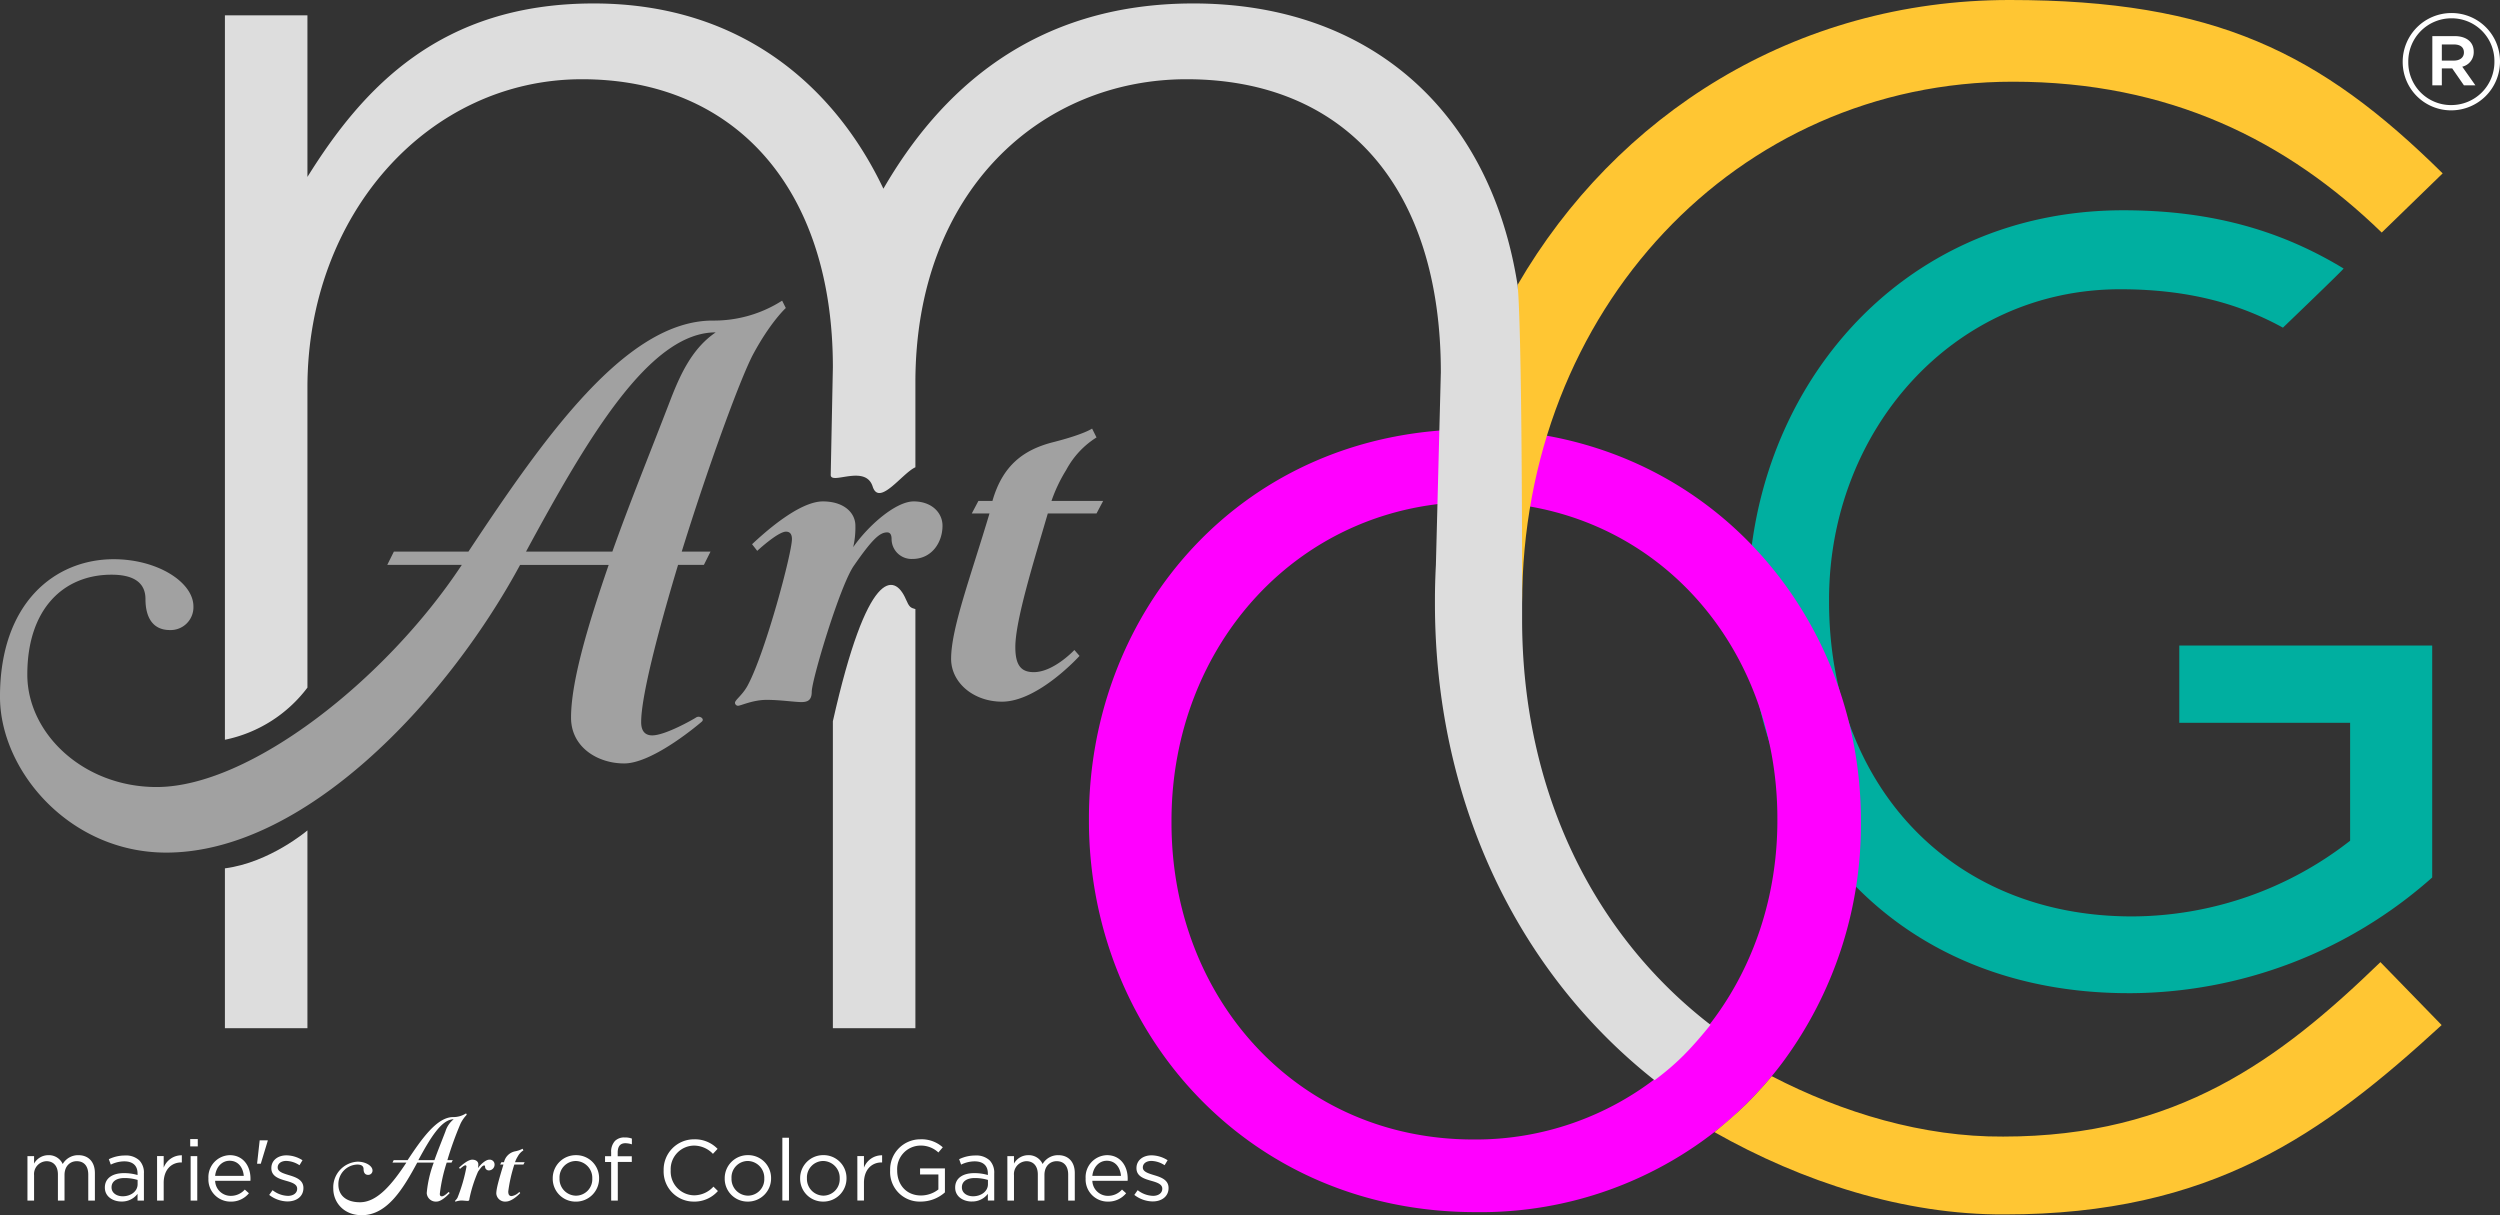
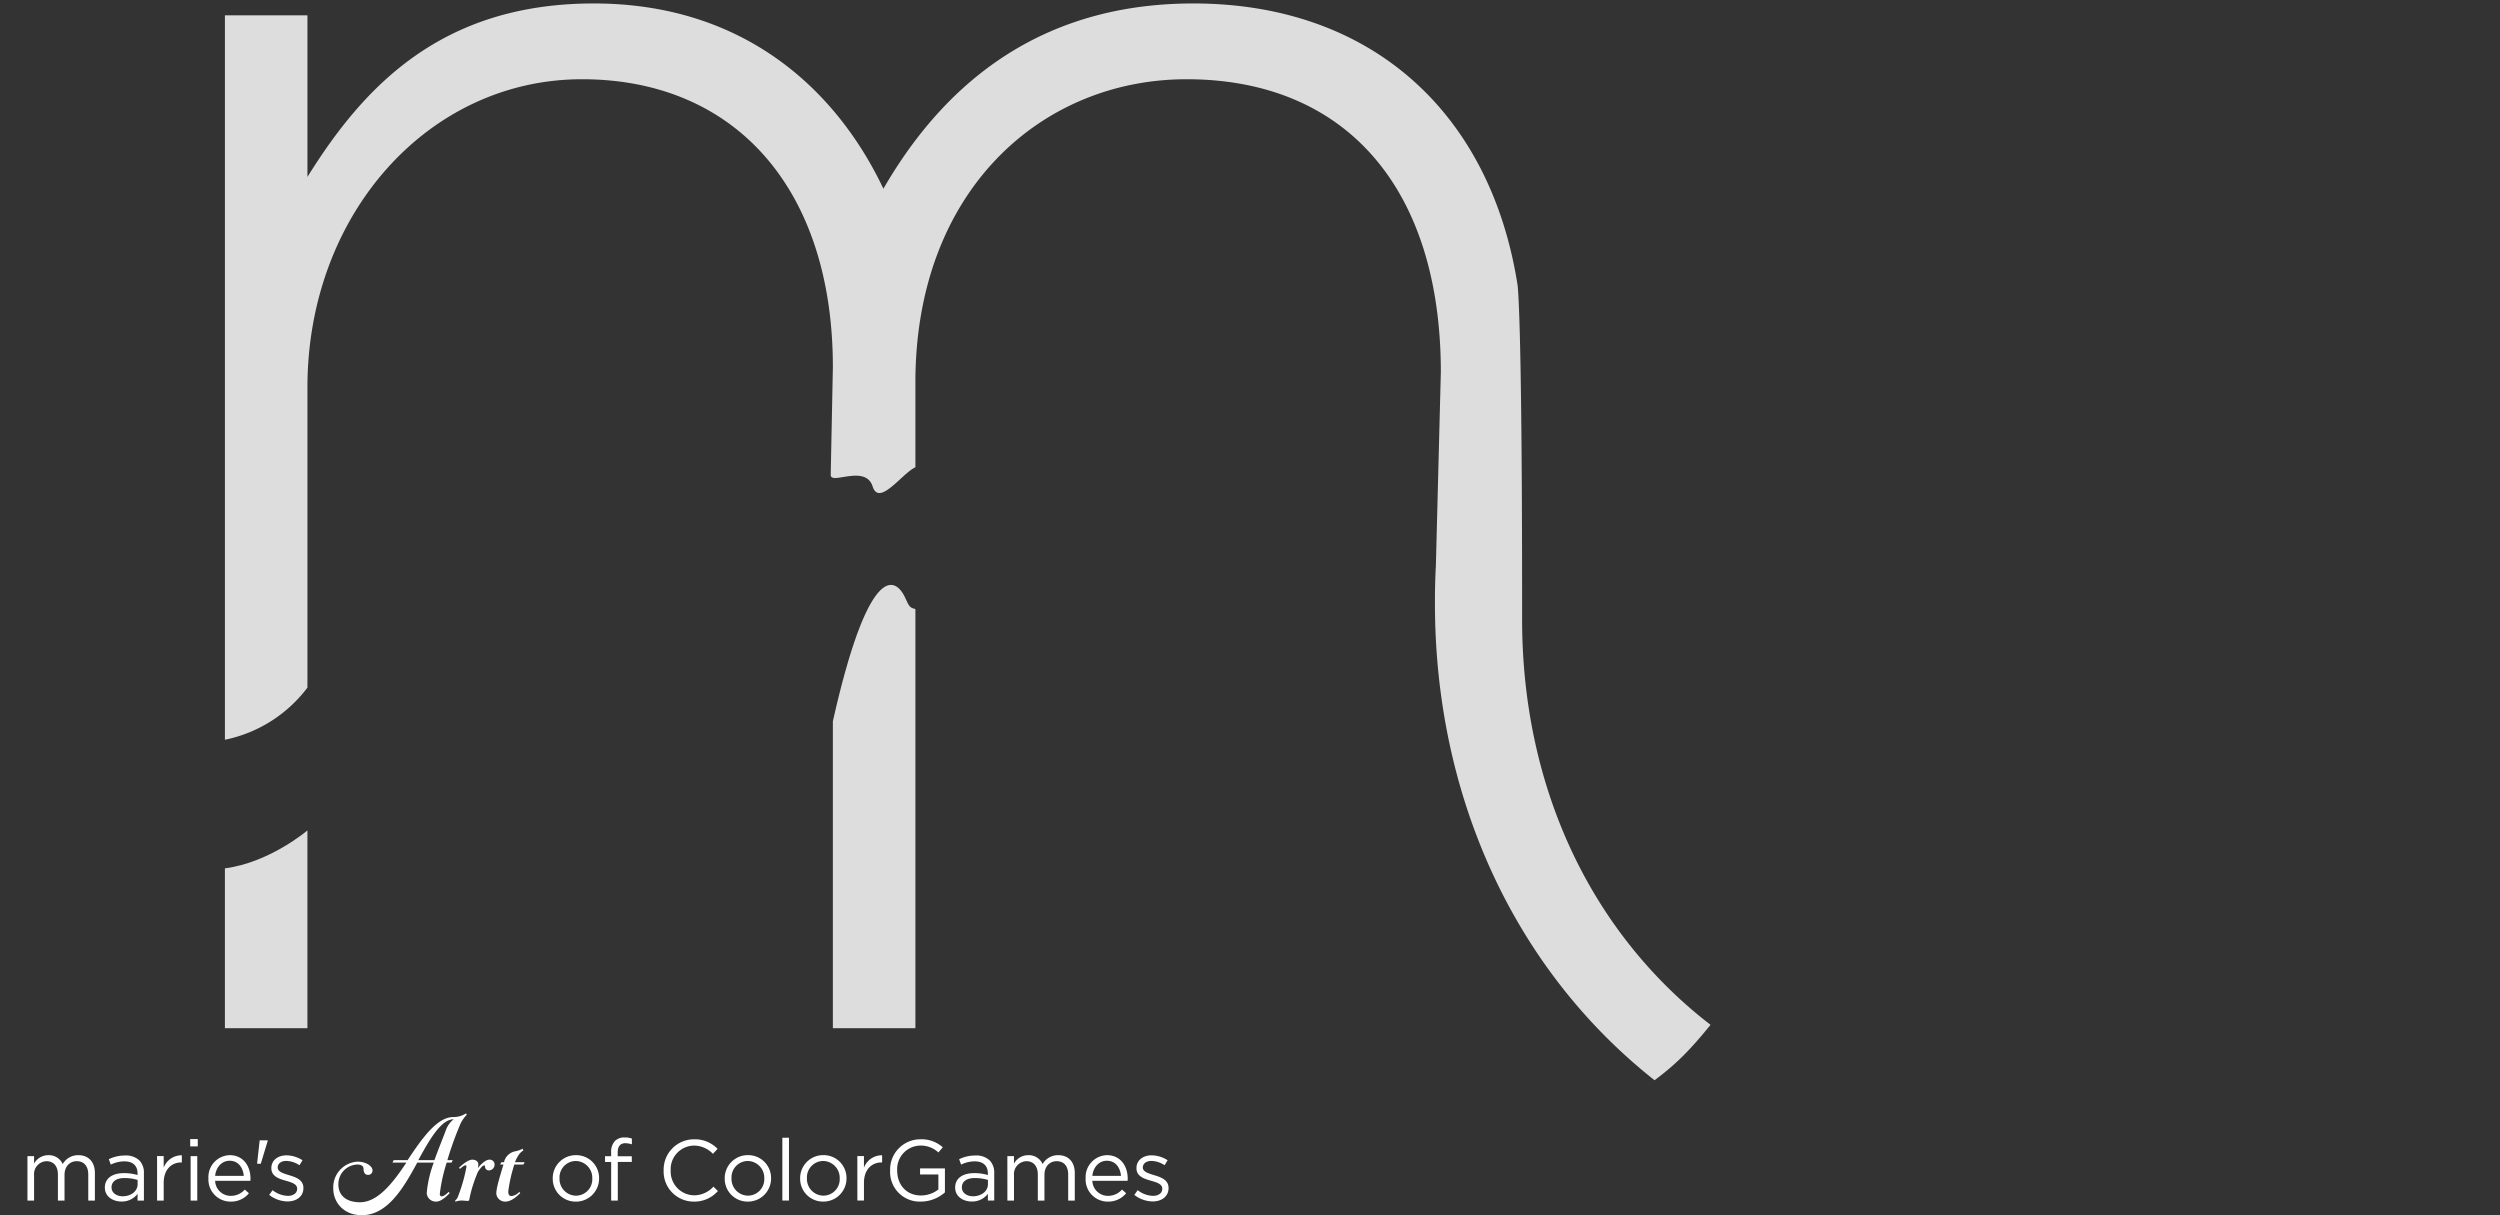
<svg xmlns="http://www.w3.org/2000/svg" id="mArtoCG" width="624.917" height="303.753" viewBox="0 0 624.917 303.753">
  <rect x="0" y="0" width="624.917" height="303.753" fill="#333333" stroke="none" />
-   <path id="HG" d="M0-145.775H624.917V-449.528H0Z" transform="translate(0 449.528)" fill="none" />
+   <path id="HG" d="M0-145.775H624.917V-449.528H0" transform="translate(0 449.528)" fill="none" />
  <g id="Wortmarkentext" transform="translate(6.861 278.296)">
    <path id="Pfad_47" data-name="Pfad 47" d="M0-10.466H1.656v-6.343a3.222,3.222,0,0,1,3.1-3.5c1.764,0,2.86,1.226,2.86,3.312v6.536H9.267v-6.407c0-2.193,1.376-3.441,3.054-3.441,1.806,0,2.881,1.2,2.881,3.354v6.494h1.656v-6.88c0-2.752-1.57-4.473-4.128-4.473A4.432,4.432,0,0,0,8.815-19.6a3.776,3.776,0,0,0-3.569-2.214,4.062,4.062,0,0,0-3.591,2.107v-1.87H0Zm23.5.236a4.87,4.87,0,0,0,4.021-1.914v1.677h1.591V-17.26a4.388,4.388,0,0,0-1.14-3.247,4.878,4.878,0,0,0-3.591-1.226,9.174,9.174,0,0,0-4.042.925l.495,1.354a7.742,7.742,0,0,1,3.376-.817c2.085,0,3.311,1.032,3.311,3.032v.387a11.818,11.818,0,0,0-3.418-.473c-2.817,0-4.752,1.247-4.752,3.591v.043c0,2.279,2.086,3.462,4.15,3.462m.322-1.312c-1.5,0-2.8-.817-2.8-2.214V-13.8c0-1.4,1.162-2.3,3.247-2.3a11.6,11.6,0,0,1,3.268.473v1.075c0,1.763-1.677,3.01-3.72,3.01M32.4-10.466h1.656V-14.9c0-3.354,1.979-5.1,4.408-5.1h.128v-1.785a4.76,4.76,0,0,0-4.537,3.1v-2.9H32.4Zm8.285-13.546h1.892V-25.84H40.685Zm.107,13.546h1.656V-21.582H40.792Zm9.989.258a5.736,5.736,0,0,0,4.579-2.086l-1.032-.924a4.6,4.6,0,0,1-3.5,1.57,3.882,3.882,0,0,1-3.913-3.763h8.815a4.289,4.289,0,0,0,.022-.537c0-3.247-1.892-5.87-5.181-5.87a5.483,5.483,0,0,0-5.333,5.784v.043a5.526,5.526,0,0,0,5.548,5.784m-3.871-6.429c.215-2.172,1.677-3.785,3.612-3.785,2.214,0,3.376,1.764,3.548,3.785ZM57.4-19.669h.924l1.742-5.741v-.107H58.049Zm7.627,9.417c2.214,0,3.956-1.226,3.956-3.333v-.043c0-2-1.849-2.666-3.57-3.182-1.483-.451-2.86-.86-2.86-1.914v-.043c0-.924.839-1.612,2.15-1.612A6.29,6.29,0,0,1,68-19.3l.753-1.247a7.6,7.6,0,0,0-4-1.225c-2.193,0-3.784,1.268-3.784,3.182v.043c0,2.043,1.935,2.645,3.677,3.139,1.462.409,2.774.839,2.774,1.957v.043c0,1.075-.968,1.763-2.3,1.763a6.5,6.5,0,0,1-3.849-1.419l-.839,1.183a7.649,7.649,0,0,0,4.6,1.634m26.21-9.707h3.475c-3.543,5.367-7.259,9.907-11.594,9.907-3.406,0-5.4-1.685-5.4-4.437a4.893,4.893,0,0,1,4.713-4.989c1.135,0,1.583.447,1.583,1.135,0,.86.344,1.445,1.135,1.445a1.062,1.062,0,0,0,1.1-1.1c0-1.136-1.685-2.2-3.715-2.2a6.414,6.414,0,0,0-6.09,6.743c0,3.44,2.615,6.64,7.121,6.64,6.433,0,10.424-6.777,13.864-13.141h4.128a28.607,28.607,0,0,0-1.754,7.6,2.271,2.271,0,0,0,2.477,2.133c1.376,0,3.268-2.133,3.268-2.133l-.275-.275s-1.067,1.1-1.686,1.1c-.275,0-.516-.138-.516-.619a40.561,40.561,0,0,1,1.72-7.807H106l.309-.62h-1.341a83.543,83.543,0,0,1,3.3-9.151,8.647,8.647,0,0,1,1.548-2.2l-.172-.344a5.884,5.884,0,0,1-3.234.929c-4.025,0-7.809,5.367-11.387,10.768H91.549Zm15.309-10.837a6.149,6.149,0,0,0-2.064,3.028c-.964,2.511-1.961,4.954-2.752,7.19H97.707c2.924-5.4,5.779-10.218,8.842-10.218m7.632,11.547q.207,0,.207.309a.932.932,0,0,0,.963.929,1.446,1.446,0,0,0,1.411-1.548,1.206,1.206,0,0,0-1.342-1.135c-.826,0-2.1,1.1-2.821,2.133a3.969,3.969,0,0,0,.1-1c0-.619-.55-1.135-1.514-1.135-1.135,0-2.787,1.514-3.3,2l.241.309s.963-.895,1.341-.895c.241,0,.276.207.276.344a39.943,39.943,0,0,1-2.233,7.728c-.241.482-.619.723-.619.86a.148.148,0,0,0,.137.138,5.6,5.6,0,0,1,1.342-.275c.619,0,1.308.1,1.617.1s.482-.1.482-.481a33.651,33.651,0,0,1,2.164-6.834c.86-1.239,1.2-1.548,1.548-1.548m3.978-.229h.826c-.895,2.993-1.789,5.846-1.789,7.257a2.191,2.191,0,0,0,2.374,2c1.686,0,3.612-2.133,3.612-2.133l-.241-.275a3.3,3.3,0,0,1-1.893,1.032c-.584,0-.86-.309-.86-1.17a37.18,37.18,0,0,1,1.514-6.706h2.27l.309-.584h-2.408a7.088,7.088,0,0,1,.689-1.445,4.023,4.023,0,0,1,1.41-1.514l-.206-.413a6.515,6.515,0,0,1-1.893.654,3.57,3.57,0,0,0-2.752,2.718h-.653Zm18.908,9.269a5.772,5.772,0,0,0,5.827-5.806v-.043a5.713,5.713,0,0,0-5.784-5.763,5.753,5.753,0,0,0-5.805,5.805v.043a5.7,5.7,0,0,0,5.763,5.763m.043-1.484A4.17,4.17,0,0,1,133-16.014v-.043a4.1,4.1,0,0,1,4.064-4.3,4.206,4.206,0,0,1,4.128,4.343v.043a4.1,4.1,0,0,1-4.085,4.279m8.805,1.226h1.656V-20.12h3.5v-1.419h-3.526v-.9c0-1.591.645-2.365,1.935-2.365a5.521,5.521,0,0,1,1.612.28v-1.441a5.017,5.017,0,0,0-1.828-.28,3.275,3.275,0,0,0-2.387.86,3.925,3.925,0,0,0-.967,2.86v.968h-1.527v1.441h1.527Zm20.662.258a7.837,7.837,0,0,0,6.021-2.645l-1.118-1.1a6.533,6.533,0,0,1-4.859,2.172,5.939,5.939,0,0,1-5.827-6.214v-.043a5.9,5.9,0,0,1,5.827-6.171,6.54,6.54,0,0,1,4.73,2.064l1.161-1.247a7.832,7.832,0,0,0-5.87-2.387,7.583,7.583,0,0,0-7.611,7.784v.043a7.507,7.507,0,0,0,7.547,7.74m13.481,0a5.772,5.772,0,0,0,5.827-5.806v-.043a5.713,5.713,0,0,0-5.783-5.763,5.754,5.754,0,0,0-5.806,5.805v.043a5.7,5.7,0,0,0,5.763,5.763m.043-1.484a4.17,4.17,0,0,1-4.107-4.322v-.043a4.1,4.1,0,0,1,4.064-4.3,4.206,4.206,0,0,1,4.128,4.343v.043a4.1,4.1,0,0,1-4.085,4.279m8.6,1.226h1.656v-15.7H188.7Zm10.209.258a5.772,5.772,0,0,0,5.827-5.806v-.043a5.713,5.713,0,0,0-5.784-5.763,5.753,5.753,0,0,0-5.805,5.805v.043a5.7,5.7,0,0,0,5.762,5.763m.043-1.484a4.17,4.17,0,0,1-4.106-4.322v-.043a4.1,4.1,0,0,1,4.064-4.3,4.206,4.206,0,0,1,4.128,4.343v.043a4.1,4.1,0,0,1-4.085,4.279m8.5,1.226H209.1V-14.9c0-3.354,1.978-5.1,4.408-5.1h.129v-1.785a4.758,4.758,0,0,0-4.537,3.1v-2.9h-1.656Zm15.843.258a9.119,9.119,0,0,0,6.042-2.3v-6h-6.214v1.527h4.58v3.741a7.089,7.089,0,0,1-4.344,1.505c-3.655,0-5.956-2.666-5.956-6.257v-.043a5.879,5.879,0,0,1,5.719-6.171,6.4,6.4,0,0,1,4.58,1.72l1.1-1.291a7.934,7.934,0,0,0-5.613-2,7.552,7.552,0,0,0-7.546,7.784v.043a7.38,7.38,0,0,0,7.655,7.74m12.752-.022a4.869,4.869,0,0,0,4.021-1.914v1.677h1.591V-17.26a4.39,4.39,0,0,0-1.139-3.247,4.88,4.88,0,0,0-3.591-1.226,9.175,9.175,0,0,0-4.043.925l.495,1.354a7.744,7.744,0,0,1,3.376-.817c2.086,0,3.311,1.032,3.311,3.032v.387a11.815,11.815,0,0,0-3.418-.473c-2.817,0-4.752,1.247-4.752,3.591v.043c0,2.279,2.085,3.462,4.15,3.462m.322-1.312c-1.5,0-2.795-.817-2.795-2.214V-13.8c0-1.4,1.161-2.3,3.246-2.3a11.6,11.6,0,0,1,3.268.473v1.075c0,1.763-1.677,3.01-3.72,3.01m8.581,1.075H246.6v-6.343a3.221,3.221,0,0,1,3.1-3.5c1.763,0,2.86,1.226,2.86,3.312v6.536h1.656v-6.407c0-2.193,1.376-3.441,3.053-3.441,1.806,0,2.881,1.2,2.881,3.354v6.494H261.8v-6.88c0-2.752-1.569-4.473-4.128-4.473a4.43,4.43,0,0,0-3.913,2.214,3.777,3.777,0,0,0-3.569-2.214,4.061,4.061,0,0,0-3.591,2.107v-1.87h-1.656Zm25.1.258a5.736,5.736,0,0,0,4.579-2.086l-1.032-.924a4.6,4.6,0,0,1-3.5,1.57,3.882,3.882,0,0,1-3.913-3.763h8.815a4.285,4.285,0,0,0,.022-.537c0-3.247-1.892-5.87-5.182-5.87a5.483,5.483,0,0,0-5.332,5.784v.043a5.526,5.526,0,0,0,5.548,5.784m-3.87-6.429c.215-2.172,1.677-3.785,3.612-3.785,2.214,0,3.376,1.764,3.548,3.785Zm15.094,6.386c2.214,0,3.956-1.226,3.956-3.333v-.043c0-2-1.849-2.666-3.569-3.182-1.483-.451-2.86-.86-2.86-1.914v-.043c0-.924.839-1.612,2.15-1.612a6.29,6.29,0,0,1,3.29,1.075l.752-1.247a7.6,7.6,0,0,0-4-1.225c-2.193,0-3.784,1.268-3.784,3.182v.043c0,2.043,1.935,2.645,3.677,3.139,1.462.409,2.774.839,2.774,1.957v.043c0,1.075-.968,1.763-2.3,1.763a6.5,6.5,0,0,1-3.849-1.419l-.839,1.183a7.648,7.648,0,0,0,4.6,1.634" transform="translate(0 32.274)" fill="#fff" />
  </g>
  <g id="G" transform="translate(436.969 52.567)">
-     <path id="Pfad_48" data-name="Pfad 48" d="M-45.663-93.918a114.407,114.407,0,0,0,75.851-28.923v-57.983h-63.22v19.315H9.673v29.477A88.9,88.9,0,0,1-44.844-113.11c-45.891,0-75.732-33.519-75.732-78.656v-.541c0-42.165,30.922-77.574,72.761-77.574,17.095,0,29.882,3.65,40.692,9.6,0,0,15.461-14.824,15.158-14.787-14.9-9.041-32.113-14.554-55.058-14.554-56.686,0-93.79,45.95-93.79,97.848v.541c0,54.069,35.754,97.308,95.14,97.308" transform="translate(140.812 289.617)" fill="#00afa0" />
-   </g>
+     </g>
  <g id="O" transform="translate(272.195 107.293)">
-     <path id="Pfad_49" data-name="Pfad 49" d="M-92.608-46.959v.541a99.7,99.7,0,0,1-19.541,59.841A93.418,93.418,0,0,1-125.6,27.917,95.074,95.074,0,0,1-188.947,50.89c-57.494,0-96.629-45.682-96.629-97.848V-47.5c0-52.166,38.6-97.308,96.1-97.308s96.871,45.68,96.871,97.848m-20.882-.551c0-43.84-31.39-79.142-75.448-79.142s-76,35.851-76,79.693v.551c0,43.84,31.39,79.143,75.448,79.143a73.81,73.81,0,0,0,46.9-16.315c18.056-14.586,29.1-37.6,29.1-63.379Z" transform="translate(285.576 144.807)" fill="#f0f" />
-   </g>
+     </g>
  <g id="C" transform="translate(379.336)">
-     <path id="Pfad_50" data-name="Pfad 50" d="M-.548-72.4c0-73.29,53.63-130.434,122.687-130.434,39.044,0,68.418,14.653,92.188,37.707l15.234-14.792c-30.6-30.229-56.982-43.335-108.254-43.338-53.811,0-98.4,28.833-123,71.235m57.125,204.8c-2.487,2.468-5.815,5.255-7.906,6.96C69.446,72.159,94.919,80.455,120.1,80.311c51.69,0,79.422-20,109.205-47.333L214,17.244c-25.222,24.429-50.9,43.607-94.316,43.607-19.931.131-40.133-5.915-57.831-15.1,0,0-2.655,3.293-6.419,7.027" transform="translate(1.689 223.256)" fill="#ffc633" />
-   </g>
+     </g>
  <g id="M" transform="translate(56.22 0.864)">
    <g id="m3" transform="translate(151.971 145.343)">
      <path id="Pfad" d="M0-16.351V60.383H20.628V-44.375c-1.222-.339-1.521-.464-2.4-2.5C15.352-53.5,8.594-54.541,0-16.351" transform="translate(0 50.423)" fill="#ddd" />
    </g>
    <g id="m2" transform="translate(0 206.71)">
      <path id="m3-2" data-name="m3" d="M-9.9,0s-9.4,8.029-20.628,9.486V49.439H-9.9Z" transform="translate(30.527)" fill="#ddd" />
    </g>
    <g id="m1">
      <path id="Pfad-2" data-name="Pfad" d="M-155.067-33.772c-6.731-42.963-36.479-70.37-81.058-70.37-40.413,0-63.567,22.311-77.459,46.307-11.787-24.837-34.941-46.307-72.407-46.307-38.308,0-57.673,21.049-71.565,43.36v-40.4h-20.628V79.908a34.493,34.493,0,0,0,20.628-13.036V-8.161c0-43.36,30.31-77.038,68.618-77.038s62.725,27.363,62.725,71.986l-.539,26.923c0,2.6,8.688-2.737,10.485,2.9,1.634,5.124,7.433-3.379,10.682-4.81V-9.424c0-47.991,31.573-75.775,67.776-75.775,39.571,0,63.567,26.942,63.567,73.249l-1.236,48.162c-.153,2.912-.238,5.844-.238,8.8v.828c0,48.543,20.065,91.68,54.9,119.18,5.406-4.054,8.784-7.433,13.987-13.852-29.242-22.539-47.1-58.462-47.1-101.377V45.851c0-73.29-1.141-79.623-1.141-79.623" transform="translate(478.184 104.142)" fill="#ddd" />
    </g>
  </g>
  <g id="Art" transform="translate(0 75.155)">
-     <path id="Pfad_54" data-name="Pfad 54" d="M-46.456-31.7h18.634c-19,28.781-53.045,55.529-76.291,55.529-18.265,0-32.318-13.349-32.318-28.109,0-16.421,9.056-24.969,21.048-24.969,6.088,0,8.487,2.4,8.487,6.088,0,4.612,1.845,7.749,6.088,7.749a5.7,5.7,0,0,0,5.9-5.9c0-6.088-9.04-11.807-19.926-11.807-14.575,0-28.428,10.763-28.428,34.378,0,18.45,17.374,38.96,41.543,38.96,34.5,0,70.018-37.783,88.468-71.914H8.893C3.358-15.647-.516-2.179-.516,6.493c0,7.38,6.642,11.439,13.283,11.439,7.38,0,19.443-10.481,19.443-10.481.716-.707-.636-1.579-1.476-1-.426.3-7.634,4.467-10.955,4.467-1.476,0-2.768-.738-2.768-3.321,0-6.273,4.059-22.139,9.225-39.3h6.458l1.66-3.321h-7.2C33.615-55.867,41.549-77.638,44.869-84.1c4.428-8.3,8.3-11.807,8.3-11.807l-.922-1.845a31.558,31.558,0,0,1-17.343,4.981c-21.586,0-41.881,28.781-61.069,57.747H-44.8Zm82.1-58.116c-5.719,3.875-8.671,10.147-11.07,16.235-5.166,13.468-10.516,26.568-14.76,38.56H-11.771c15.683-28.966,31-54.8,47.416-54.8M78.5-39.822q1.107,0,1.107,1.661a5,5,0,0,0,5.166,4.981c4.981,0,7.565-4.243,7.565-8.3,0-3.321-2.768-6.088-7.2-6.088s-11.254,5.9-15.129,11.439a21.366,21.366,0,0,0,.553-5.35c0-3.321-2.952-6.088-8.118-6.088-6.088,0-14.944,8.117-17.711,10.7l1.291,1.66s5.166-4.8,7.2-4.8c1.291,0,1.476,1.108,1.476,1.845,0,3.5-6.493,27.842-10.921,36.329-1.291,2.583-3.32,3.875-3.32,4.612a.794.794,0,0,0,.738.738c.738,0,3.69-1.476,7.2-1.476,3.321,0,7.011.553,8.671.553s2.583-.553,2.583-2.583c0-2.952,7.046-26.552,10.551-31.533,4.612-6.642,6.457-8.3,8.3-8.3m21.156-4.734h4.427C99.285-28.5,94.488-15.774,94.488-8.21c0,5.9,5.535,10.7,12.73,10.7,9.04,0,19.372-11.439,19.372-11.439L125.3-10.424s-5.166,5.535-10.147,5.535c-3.137,0-4.612-1.66-4.612-6.273,0-6.642,4.612-21.4,8.118-33.394h12.176l1.66-3.137H119.58a38.1,38.1,0,0,1,3.689-7.749,21.585,21.585,0,0,1,7.565-8.117l-1.107-2.214S127.7-64.3,119.58-62.267c-6.827,1.845-12.177,5.535-14.76,14.575h-3.506Z" transform="translate(143.258 97.748)" fill="#a1a1a1" />
-   </g>
+     </g>
  <g id="R" transform="translate(600.592 3.258)">
-     <path id="Pfad_55" data-name="Pfad 55" d="M-5.837-11.674A12.2,12.2,0,0,0,6.326-23.837v-.07A12.092,12.092,0,0,0-5.837-36,12.2,12.2,0,0,0-18-23.837v.07A12.092,12.092,0,0,0-5.837-11.674m0-1.32A10.665,10.665,0,0,1-16.6-23.768v-.07A10.768,10.768,0,0,1-5.837-34.68,10.665,10.665,0,0,1,4.928-23.907v.07A10.768,10.768,0,0,1-5.837-12.995m-4.753-4.935h2.376v-4.239h2.586l2.936,4.239H.175l-3.286-4.657A3.709,3.709,0,0,0-.245-26.339c0-2.572-2.027-3.892-4.754-3.892H-10.59Zm2.376-6.186v-4.031h3.006c1.608,0,2.516.695,2.516,2.016,0,1.181-.909,2.016-2.516,2.016Z" transform="translate(18 36)" fill="#fff" />
-   </g>
+     </g>
</svg>